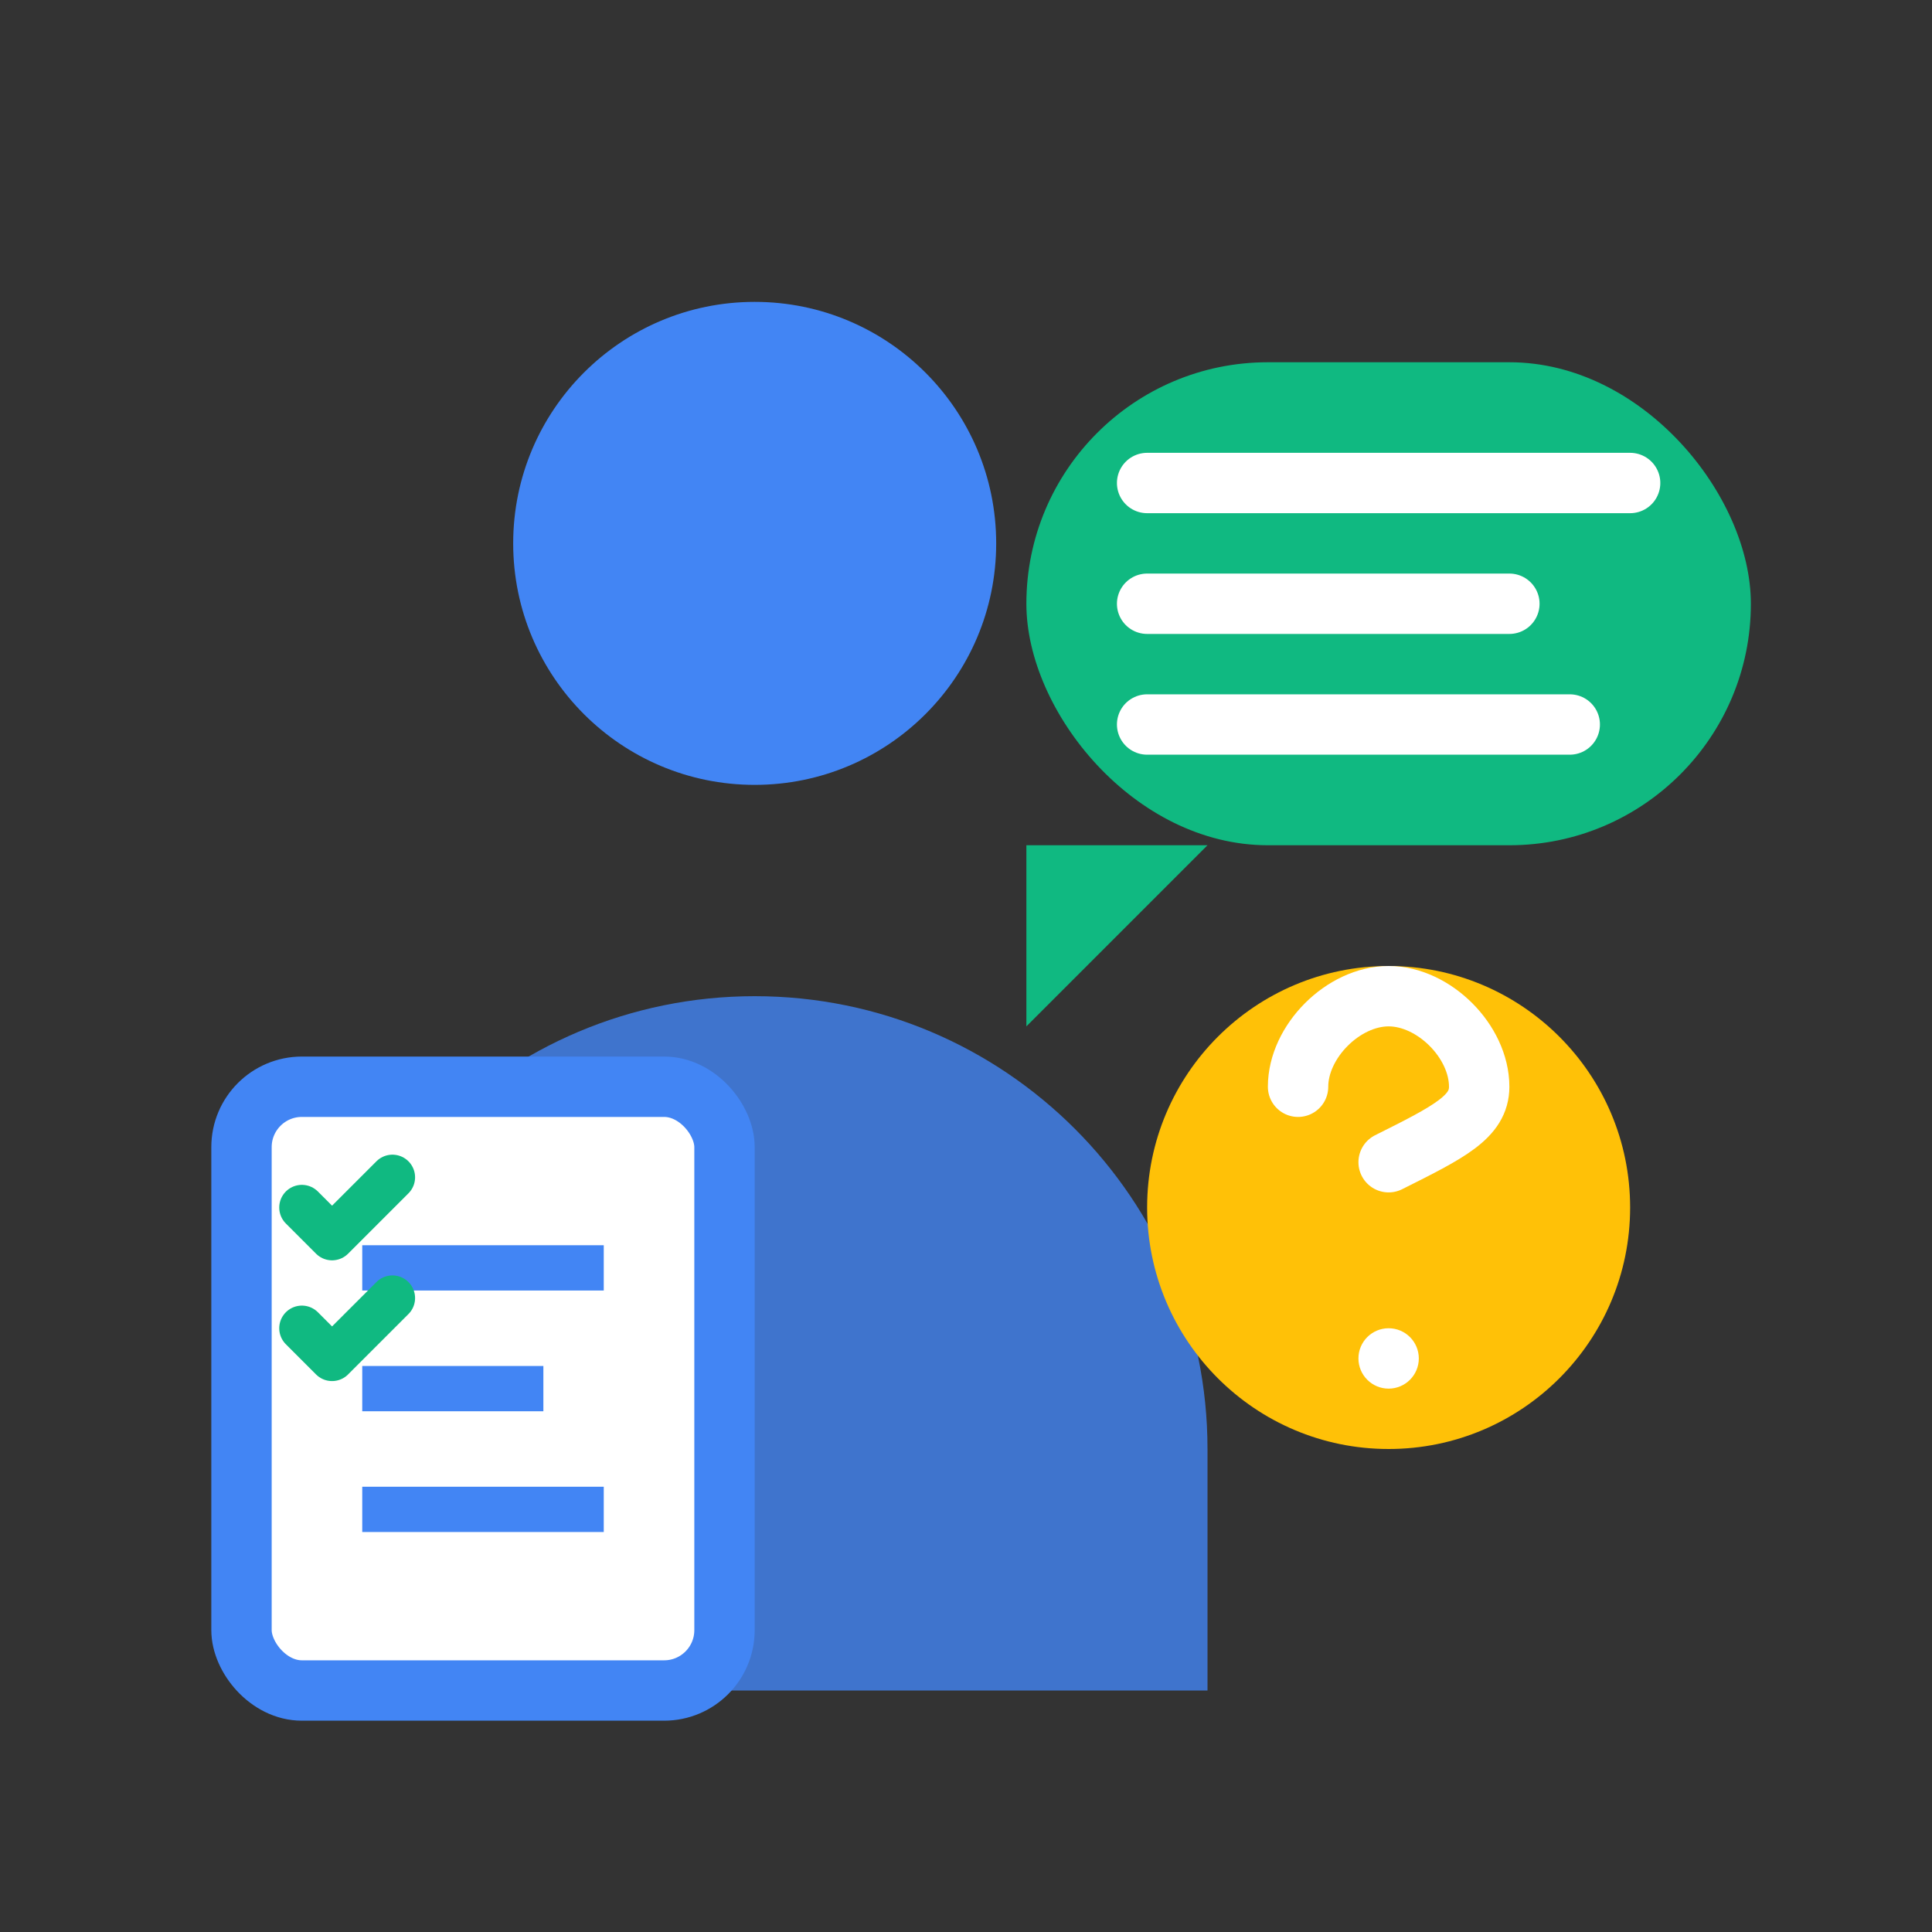
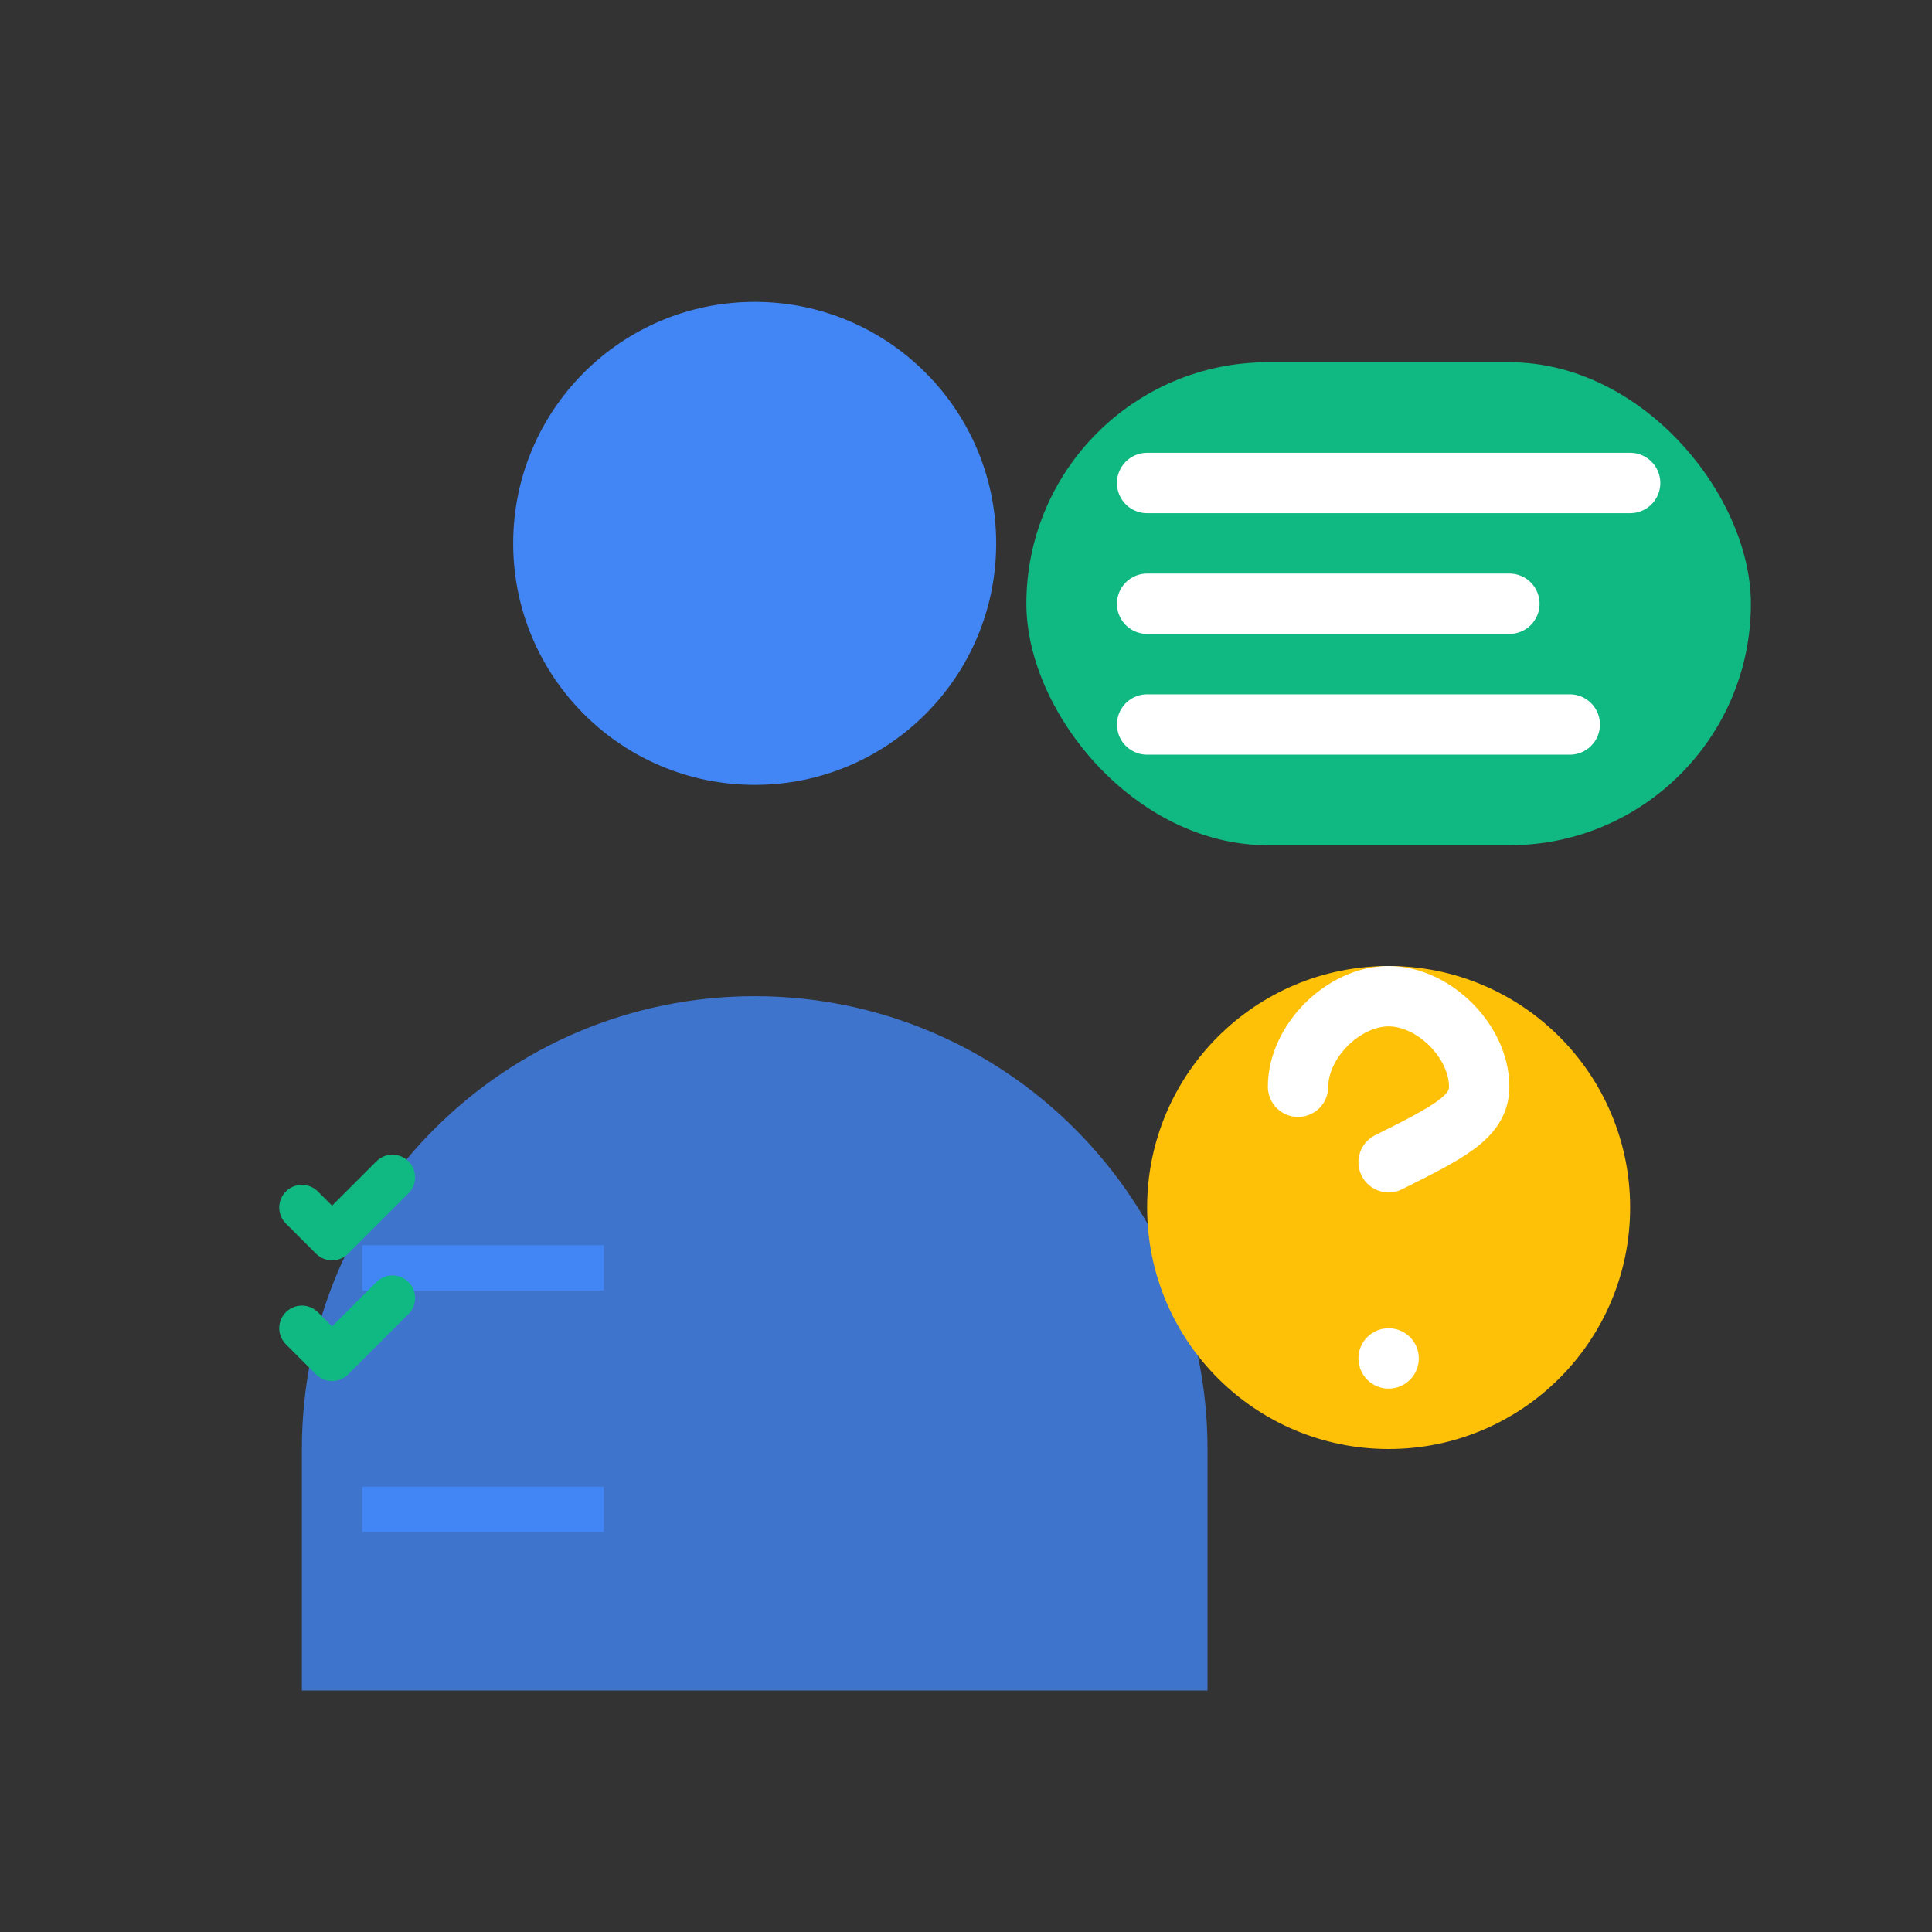
<svg xmlns="http://www.w3.org/2000/svg" width="64" height="64" viewBox="0 0 64 64" fill="none">
  <rect x="0" y="0" width="64" height="64" fill="#333333" stroke="none" />
  <g id="consultation">
    <circle cx="25" cy="18" r="8" fill="#4285f4" />
    <path d="M10 48c0-8.284 6.716-15 15-15s15 6.716 15 15v8H10v-8z" fill="#4285f4" opacity="0.8" />
    <rect x="34" y="12" width="24" height="16" rx="8" fill="#10b981" />
-     <path d="M40 28l-6 6v-6h6z" fill="#10b981" />
    <line x1="38" y1="16" x2="54" y2="16" stroke="#ffffff" stroke-width="2" stroke-linecap="round" />
    <line x1="38" y1="20" x2="50" y2="20" stroke="#ffffff" stroke-width="2" stroke-linecap="round" />
    <line x1="38" y1="24" x2="52" y2="24" stroke="#ffffff" stroke-width="2" stroke-linecap="round" />
-     <rect x="8" y="36" width="16" height="20" rx="2" fill="#ffffff" stroke="#4285f4" stroke-width="2" />
    <line x1="12" y1="42" x2="20" y2="42" stroke="#4285f4" stroke-width="1.5" />
-     <line x1="12" y1="46" x2="18" y2="46" stroke="#4285f4" stroke-width="1.5" />
    <line x1="12" y1="50" x2="20" y2="50" stroke="#4285f4" stroke-width="1.5" />
    <path d="m10 40 1 1 2-2" stroke="#10b981" stroke-width="1.5" stroke-linecap="round" stroke-linejoin="round" />
    <path d="m10 44 1 1 2-2" stroke="#10b981" stroke-width="1.5" stroke-linecap="round" stroke-linejoin="round" />
    <circle cx="46" cy="40" r="8" fill="#ffc107" />
    <path d="M43 36c0-1.5 1.5-3 3-3s3 1.5 3 3c0 1-1 1.5-3 2.5" stroke="#ffffff" stroke-width="2" stroke-linecap="round" />
    <circle cx="46" cy="45" r="1" fill="#ffffff" />
  </g>
</svg>